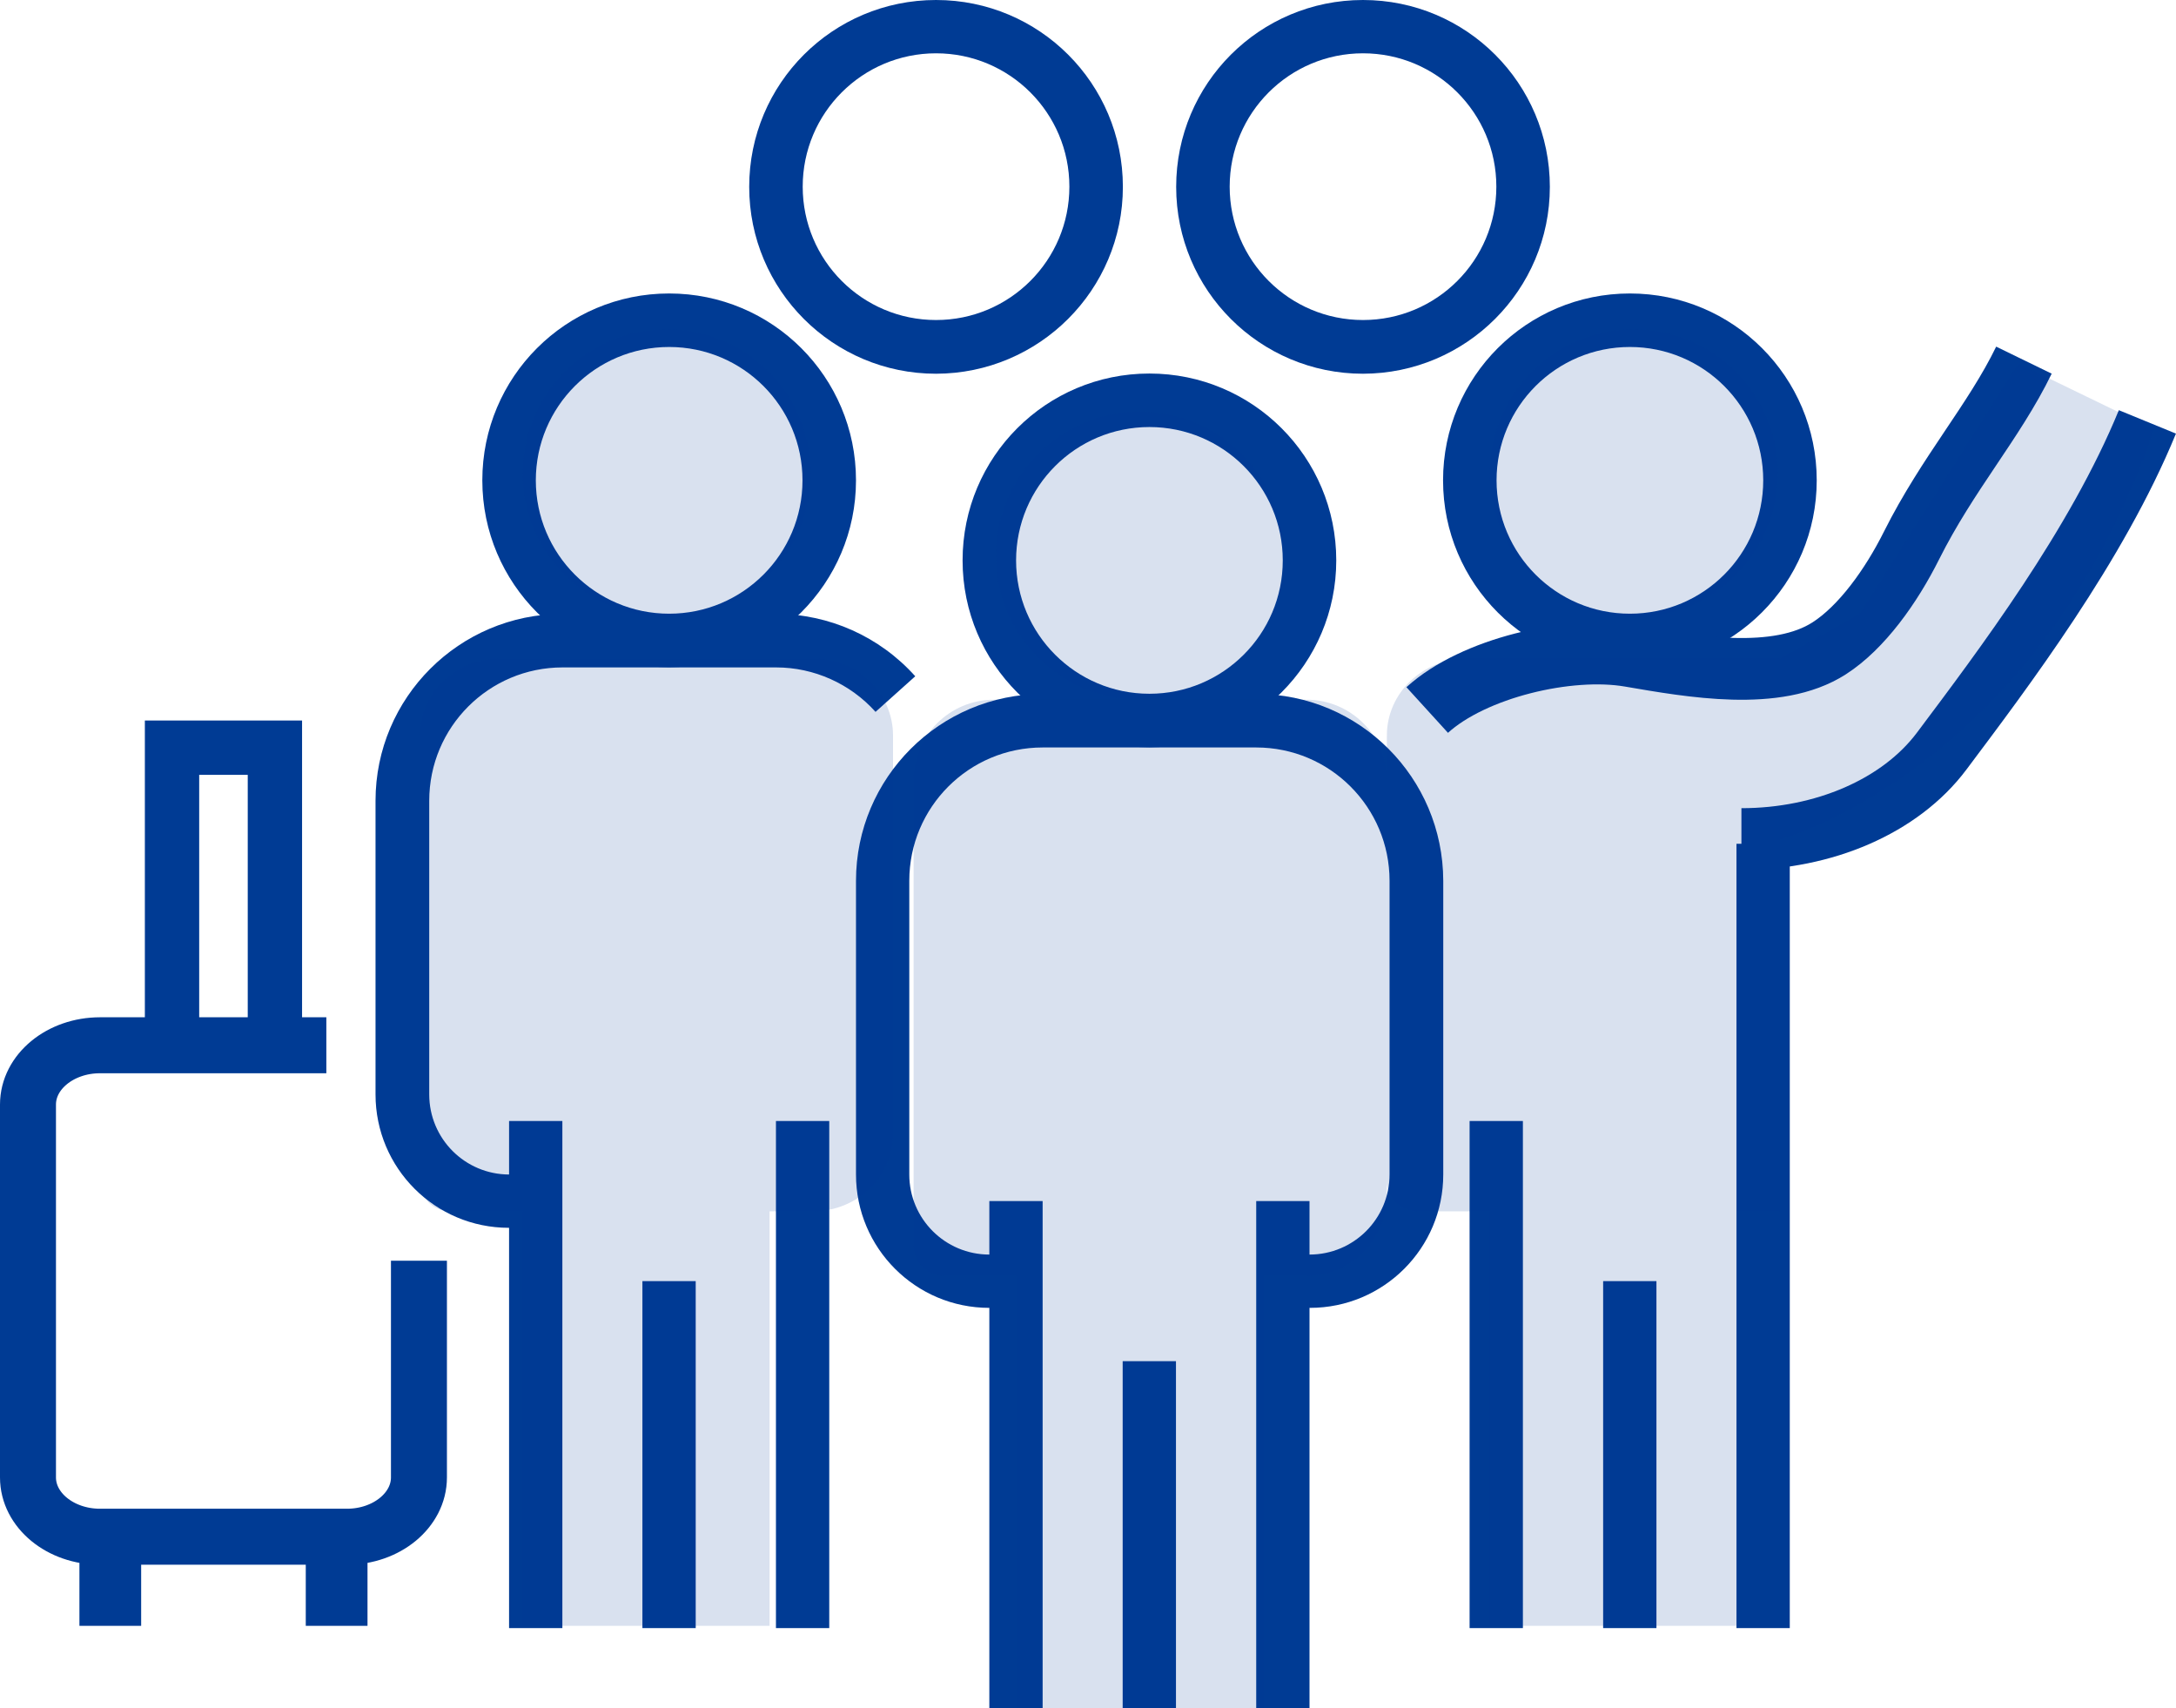
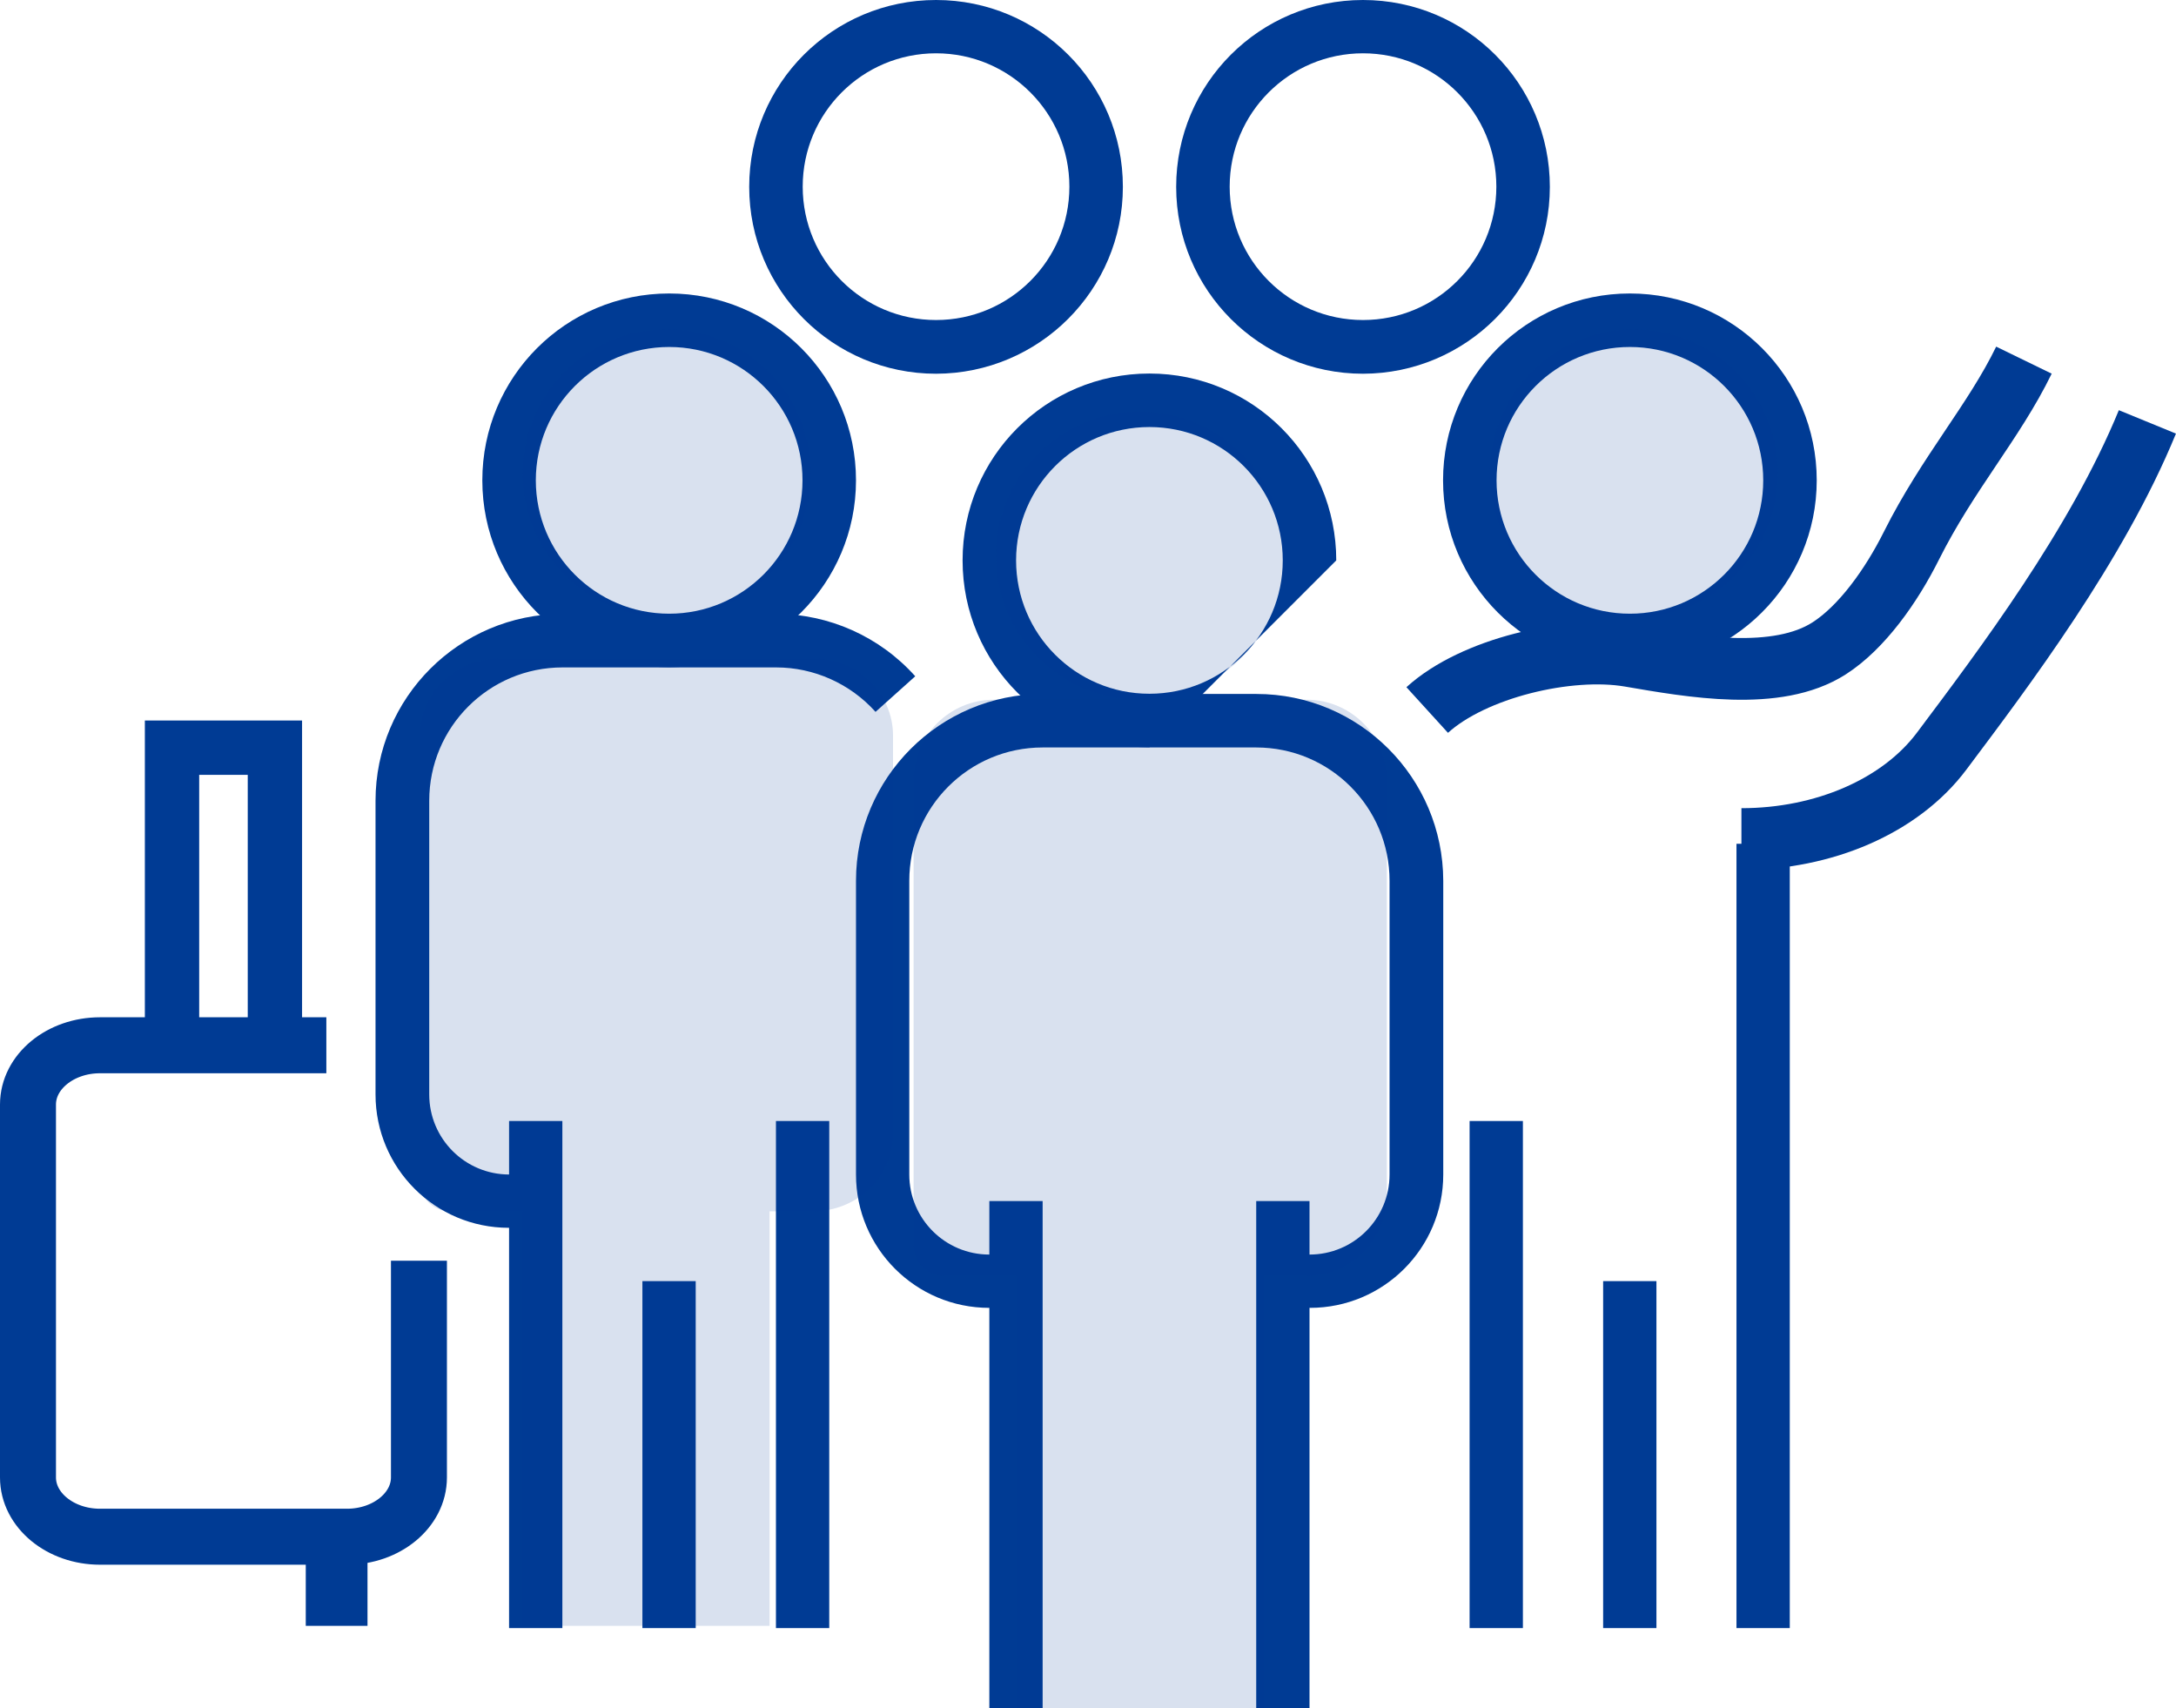
<svg xmlns="http://www.w3.org/2000/svg" id="_レイヤー_2" data-name="レイヤー 2" viewBox="0 0 105.75 83">
  <defs>
    <style>
      .cls-1 {
        stroke-width: 2.64px;
      }

      .cls-1, .cls-2, .cls-3 {
        fill: none;
        stroke: #003b94;
        stroke-miterlimit: 10;
      }

      .cls-2 {
        stroke-width: 2.72px;
      }

      .cls-4, .cls-5 {
        fill: #003b94;
        stroke-width: 0px;
      }

      .cls-5 {
        opacity: .15;
      }

      .cls-3 {
        stroke-width: 3px;
      }
    </style>
  </defs>
  <g id="_レイヤー_21" data-name="レイヤー 21">
    <g>
      <g>
        <path class="cls-4" d="M61.05,58.36h2.59v24.64h-2.59v-24.64Z" />
        <path class="cls-4" d="M48.08,58.36h2.59v24.64h-2.59v-24.64Z" />
        <path class="cls-4" d="M63.64,63.55h-1.3v-2.59h1.3c2.15,0,3.89-1.74,3.89-3.89v-14.27c0-3.58-2.9-6.48-6.48-6.48h-10.38c-3.58,0-6.48,2.9-6.48,6.48v14.27c0,2.15,1.74,3.89,3.89,3.89h1.3v2.59h-1.3c-3.58,0-6.48-2.9-6.48-6.48v-14.27c0-5.01,4.07-9.07,9.08-9.08h10.38c5.01,0,9.07,4.07,9.08,9.08v14.27c0,3.58-2.9,6.48-6.48,6.48Z" />
-         <path class="cls-4" d="M55.86,36.31c-5.01,0-9.08-4.06-9.08-9.08s4.06-9.08,9.08-9.08,9.08,4.06,9.08,9.08c0,5.01-4.07,9.07-9.08,9.08ZM55.86,20.75c-3.58,0-6.48,2.9-6.48,6.48s2.9,6.48,6.48,6.48,6.48-2.9,6.48-6.48c0-3.58-2.9-6.48-6.48-6.48Z" />
-         <path class="cls-4" d="M54.56,66.14h2.59v16.86h-2.59v-16.86Z" />
+         <path class="cls-4" d="M55.86,36.31c-5.01,0-9.08-4.06-9.08-9.08s4.06-9.08,9.08-9.08,9.08,4.06,9.08,9.08ZM55.86,20.75c-3.58,0-6.48,2.9-6.48,6.48s2.9,6.48,6.48,6.48,6.48-2.9,6.48-6.48c0-3.58-2.9-6.48-6.48-6.48Z" />
        <path class="cls-4" d="M84.39,41h2.59v38.11h-2.59v-38.11Z" />
        <path class="cls-4" d="M71.42,54.47h2.59v24.64h-2.59v-24.64Z" />
        <path class="cls-4" d="M79.21,32.42c-5.01,0-9.08-4.06-9.08-9.08s4.06-9.08,9.08-9.08,9.08,4.06,9.08,9.08c0,5.01-4.07,9.07-9.08,9.08ZM79.21,16.86c-3.58,0-6.48,2.9-6.48,6.48s2.9,6.48,6.48,6.48,6.48-2.9,6.48-6.48c0-3.58-2.9-6.48-6.48-6.48Z" />
        <path class="cls-4" d="M77.91,62.25h2.59v16.86h-2.59v-16.86Z" />
        <path class="cls-4" d="M37.71,54.47h2.59v24.64h-2.59v-24.64Z" />
        <path class="cls-4" d="M24.74,54.47h2.59v24.64h-2.59v-24.64Z" />
        <path class="cls-4" d="M26.03,59.66h-1.3c-3.58,0-6.48-2.9-6.48-6.48v-14.27c0-5.01,4.07-9.07,9.08-9.08h10.38c2.58,0,5.04,1.1,6.77,3.03l-1.93,1.73c-1.23-1.37-2.99-2.16-4.83-2.16h-10.38c-3.58,0-6.48,2.9-6.48,6.48v14.27c0,2.15,1.74,3.89,3.89,3.89h1.3v2.59Z" />
        <path class="cls-4" d="M32.52,32.42c-5.01,0-9.08-4.06-9.08-9.08s4.06-9.08,9.08-9.08,9.08,4.06,9.08,9.08c0,5.01-4.07,9.07-9.08,9.08ZM32.52,16.86c-3.58,0-6.48,2.9-6.48,6.48s2.9,6.48,6.48,6.48,6.48-2.9,6.48-6.48c0-3.58-2.9-6.48-6.48-6.48Z" />
        <path class="cls-4" d="M45.49,18.16c-5.01,0-9.08-4.06-9.08-9.08S40.47,0,45.49,0s9.08,4.06,9.08,9.08c0,5.01-4.07,9.07-9.08,9.08ZM45.49,2.59c-3.58,0-6.48,2.9-6.48,6.48s2.9,6.48,6.48,6.48,6.48-2.9,6.48-6.48c0-3.58-2.9-6.48-6.48-6.48Z" />
        <path class="cls-4" d="M66.24,18.16c-5.01,0-9.08-4.06-9.08-9.08S61.22,0,66.24,0s9.08,4.06,9.08,9.08c0,5.01-4.07,9.07-9.08,9.08ZM66.24,2.59c-3.58,0-6.48,2.9-6.48,6.48s2.9,6.48,6.48,6.48,6.48-2.9,6.48-6.48c0-3.58-2.9-6.48-6.48-6.48Z" />
        <path class="cls-4" d="M31.22,62.25h2.59v16.86h-2.59v-16.86Z" />
        <path class="cls-3" d="M69.36,34.5c2.24-2.04,6.87-3.13,9.85-2.62s7.14,1.26,9.69-.38c1.57-1.01,3-3,4-5,1.76-3.51,4-6,5.46-9" />
        <path class="cls-3" d="M84.63,40.77c4,0,7.72-1.59,9.73-4.27,3-4,7.54-10,10-16" />
        <path class="cls-2" d="M20.36,61.26v10.53c0,1.59-1.57,2.88-3.5,2.88H4.86c-1.93,0-3.5-1.29-3.5-2.88v-18.12c0-1.59,1.57-2.88,3.5-2.88h11" />
-         <line class="cls-3" x1="5.36" y1="75" x2="5.36" y2="79" />
        <line class="cls-3" x1="16.36" y1="75" x2="16.36" y2="79" />
        <polyline class="cls-1" points="8.36 50.05 8.36 36.33 13.36 36.33 13.36 50.05" />
      </g>
      <circle class="cls-5" cx="32.4" cy="23" r="7" />
      <circle class="cls-5" cx="55.4" cy="27" r="7" />
      <circle class="cls-5" cx="79.4" cy="23" r="7" />
      <path class="cls-5" d="M63.5,34h-15.2c-2.15,0-3.9,1.75-3.9,3.9v22.6c0,.83.67,1.5,1.5,1.5h3.5v21h12v-21h2.1c2.15,0,3.9-1.75,3.9-3.9v-20.2c0-2.15-1.75-3.9-3.9-3.9Z" />
      <path class="cls-5" d="M39.5,32h-15.2c-2.15,0-3.9,1.67-3.9,3.74v21.68c0,.79.67,1.44,1.5,1.44h3.5v20.14h12v-20.14h2.1c2.15,0,3.9-1.67,3.9-3.74v-19.38c0-2.07-1.75-3.74-3.9-3.74Z" />
-       <path class="cls-5" d="M90.4,29.8l7.68-12.14,6.6,3.2c-5.68,16.54-18.18,19.94-18.18,19.94v18.06h-2.1v20.14h-12v-20.14h-3.5c-.83,0-1.5-.64-1.5-1.44v-21.68c0-2.07,1.75-3.74,3.9-3.74h15.2l3.9-2.2Z" />
    </g>
  </g>
</svg>